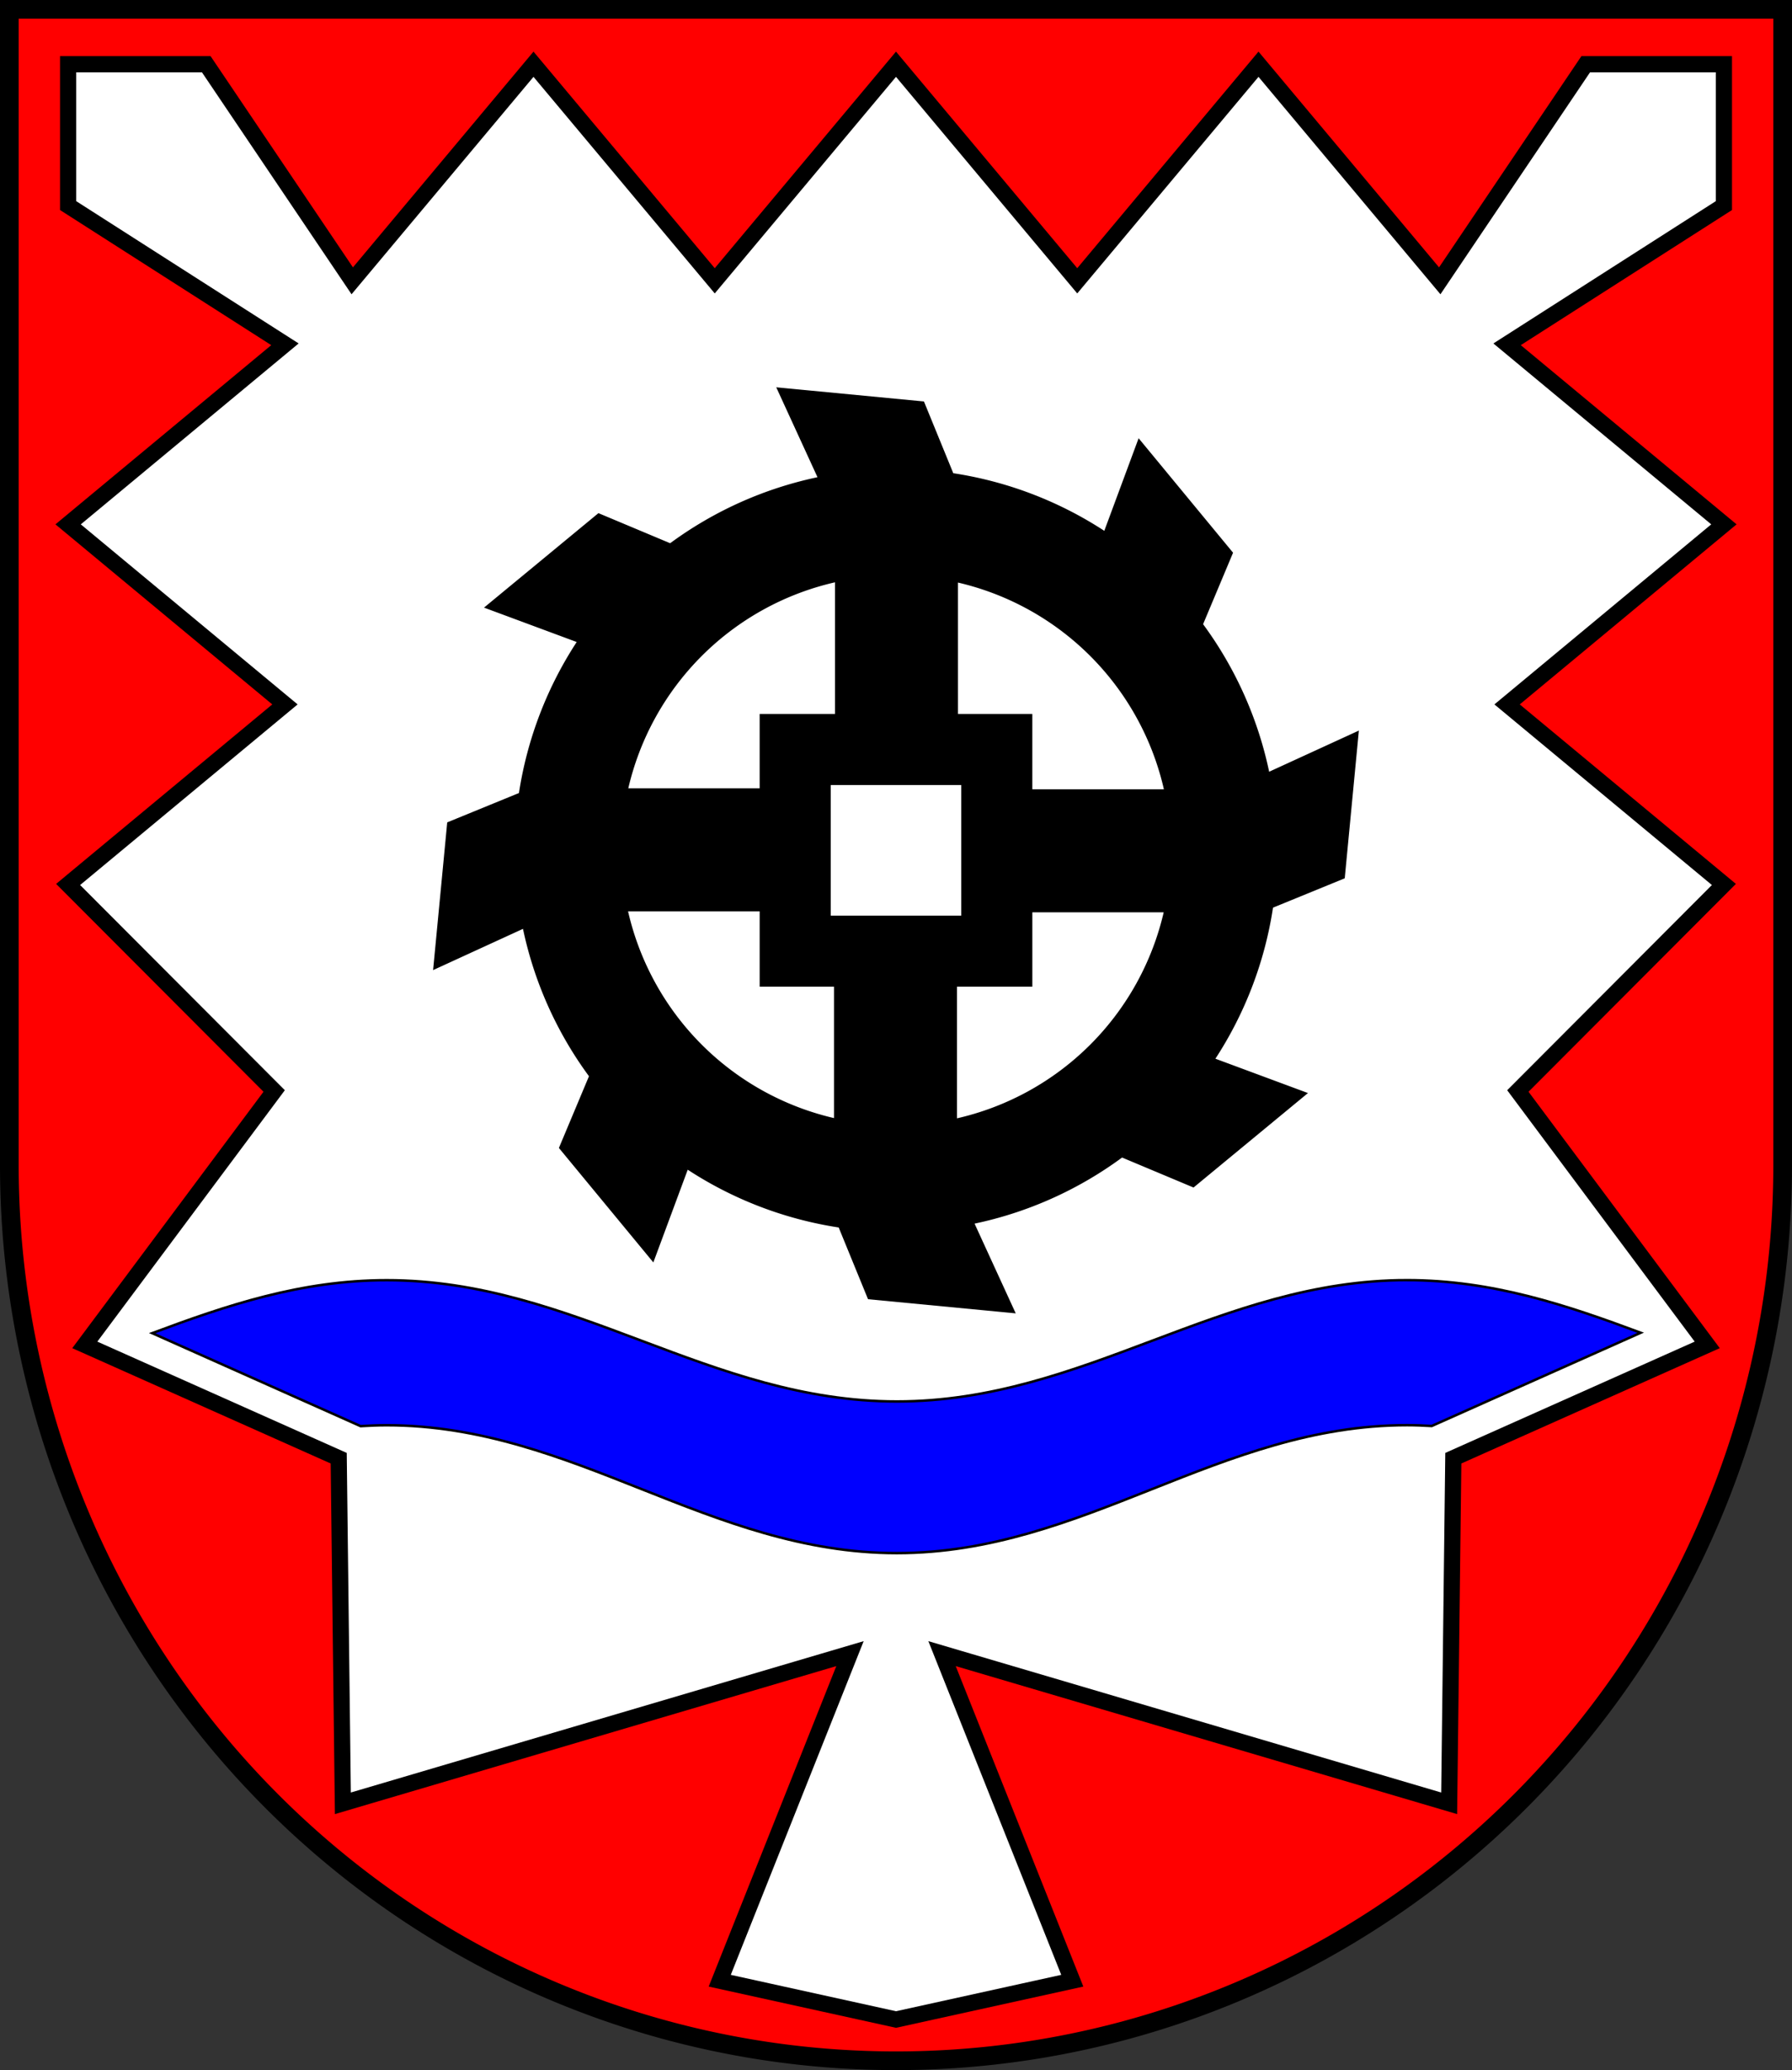
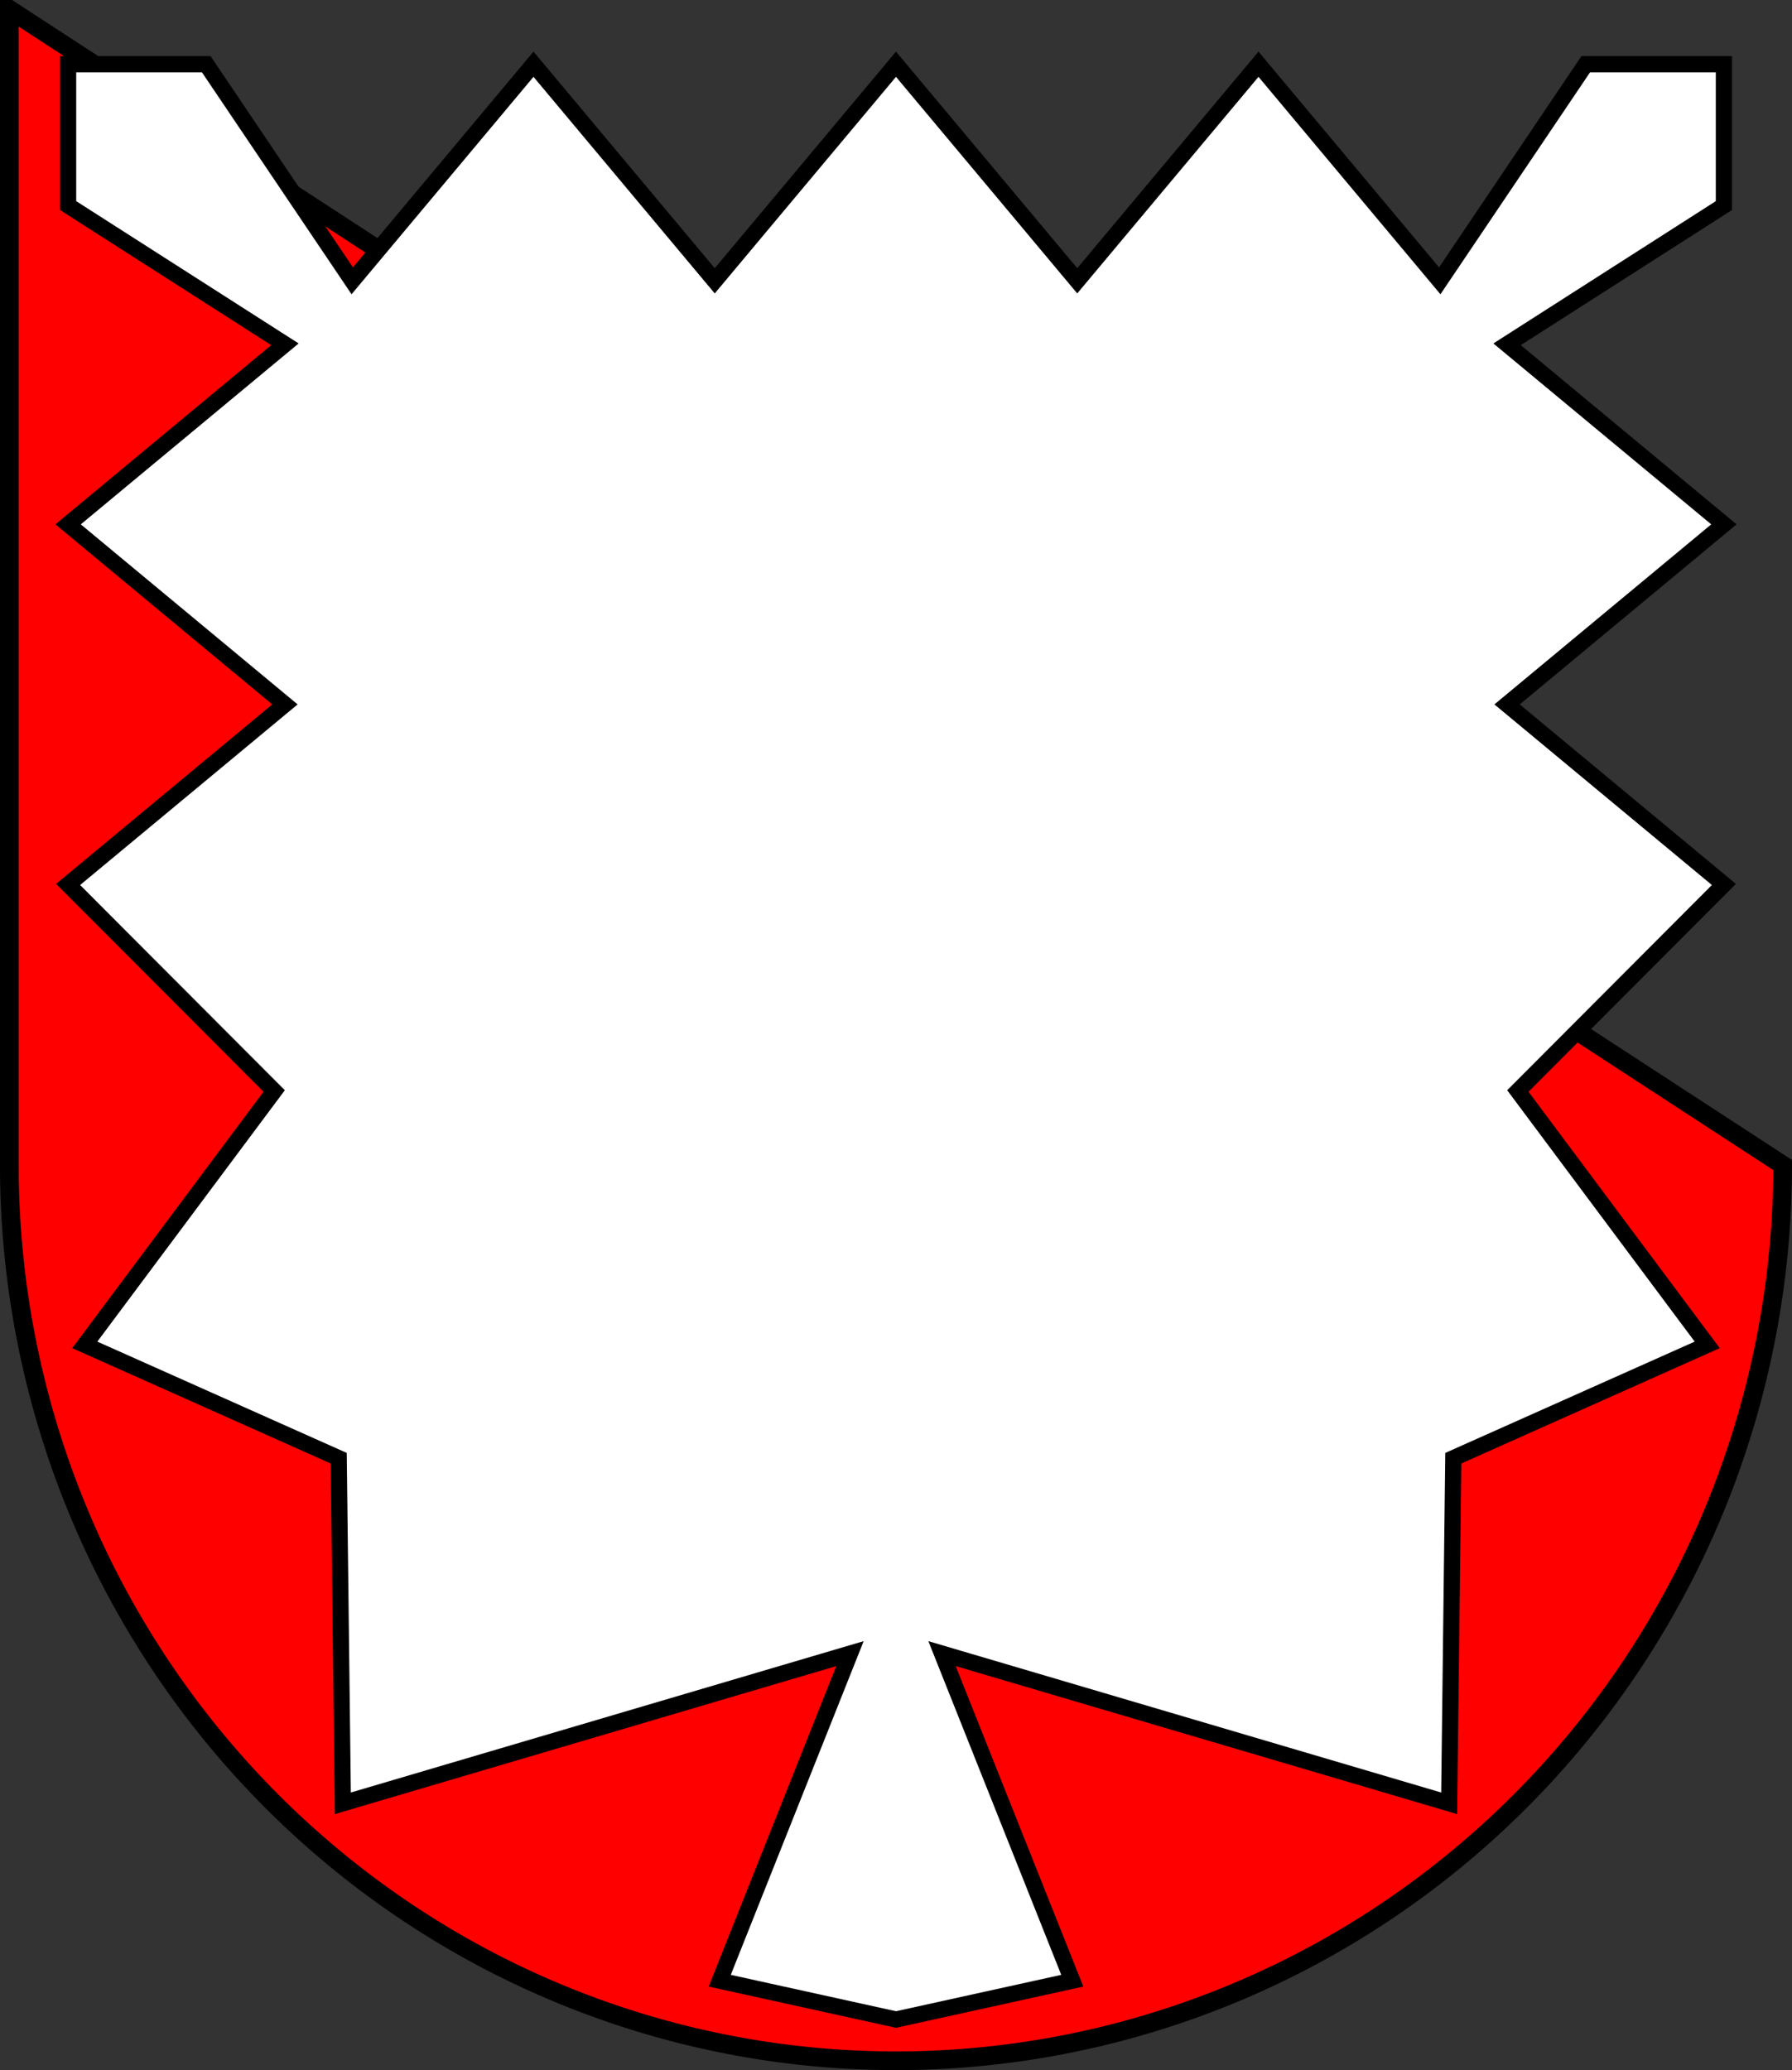
<svg xmlns="http://www.w3.org/2000/svg" xmlns:ns1="http://www.inkscape.org/namespaces/inkscape" xmlns:ns2="http://sodipodi.sourceforge.net/DTD/sodipodi-0.dtd" width="143.865mm" height="166.144mm" viewBox="0 0 143.865 166.144" version="1.1" id="svg2545" ns1:version="1.2.2 (732a01da63, 2022-12-09)" ns2:docname="DEU Oststeinbek COA.svg">
  <rect x="0" y="0" width="143.865" height="166.144" fill="#333333" stroke="none" />
  <ns2:namedview id="namedview2547" pagecolor="#ffffff" bordercolor="#666666" borderopacity="1.0" ns1:showpageshadow="2" ns1:pageopacity="0.0" ns1:pagecheckerboard="0" ns1:deskcolor="#d1d1d1" ns1:document-units="mm" showgrid="false" ns1:zoom="0.85242887" ns1:cx="272.75003" ns1:cy="314.98229" ns1:current-layer="layer1" />
  <defs id="defs2542" />
  <g ns1:label="Ebene 1" ns1:groupmode="layer" id="layer1" transform="translate(-525.843,-69.203)">
    <g id="g2515" transform="translate(496.861,3.254)">
-       <path id="path1315" style="fill:#ff0000;stroke:#000000;stroke-width:1.5;stroke-dasharray:none" d="m 29.732,66.699 v 92.754 a 71.182,71.89 0 0 0 71.182,71.89 71.182,71.89 0 0 0 71.183,-71.89 71.182,71.89 0 0 0 0,-0.001 V 66.699 Z" />
+       <path id="path1315" style="fill:#ff0000;stroke:#000000;stroke-width:1.5;stroke-dasharray:none" d="m 29.732,66.699 v 92.754 a 71.182,71.89 0 0 0 71.182,71.89 71.182,71.89 0 0 0 71.183,-71.89 71.182,71.89 0 0 0 0,-0.001 Z" />
      <path id="path1505" style="fill:#ffffff;stroke:#000000;stroke-width:1.3;stroke-linecap:round;stroke-dasharray:none" d="m 34.451,71.104 v 11.345 l 17.407,11.133 -17.407,14.451 17.407,14.451 -17.407,14.451 16.542,16.575 -15.203,20.378 20.384,9.094 0.334,27.698 40.712,-12.013 -10.456,26.251 14.151,3.115 14.152,-3.115 -10.456,-26.251 40.712,12.013 0.334,-27.698 20.384,-9.094 -15.203,-20.378 16.542,-16.575 -17.407,-14.451 17.407,-14.451 -17.407,-14.451 17.407,-11.133 V 71.104 H 156.287 L 144.567,88.487 130.016,71.104 115.465,88.487 100.914,71.104 86.363,88.487 71.812,71.104 57.261,88.487 45.541,71.104 Z" />
-       <path id="path845" style="fill:#0000ff;fill-opacity:1;stroke:#000000;stroke-width:0.2;stroke-dasharray:none" d="m 141.944,168.69 c -15.077,10e-4 -25.881,9.738 -40.958,9.739 -15.077,0.001 -25.887,-9.734 -40.964,-9.733 -6.895,4.6e-4 -12.896,2.039 -18.821,4.25 l 16.731,7.464 c 0.688,-0.043 1.383,-0.072 2.089,-0.072 15.077,-0.001 25.887,10.263 40.964,10.262 15.077,-0.001 25.881,-10.267 40.958,-10.268 0.669,-5e-5 1.327,0.027 1.98,0.066 l 16.778,-7.485 c -5.906,-2.2 -11.889,-4.222 -18.759,-4.222 z" />
-       <path id="path914" style="fill:#000000;stroke:#000000;stroke-width:0.2;stroke-dasharray:none" d="m 91.464,97.15 3.291,7.172 a 30.518,30.518 0 0 0 -11.958,5.34 l -5.754,-2.413 -9.006,7.433 7.396,2.744 a 30.518,30.518 0 0 0 -4.699,12.241 l -5.754,2.354 -1.112,11.624 7.172,-3.291 a 30.518,30.518 0 0 0 5.34,11.958 l -2.413,5.754 7.433,9.006 2.744,-7.396 a 30.518,30.518 0 0 0 12.241,4.699 l 2.354,5.754 11.624,1.112 -3.284,-7.157 a 30.518,30.518 0 0 0 11.971,-5.346 l 5.734,2.405 9.006,-7.433 -7.385,-2.74 a 30.518,30.518 0 0 0 4.686,-12.245 l 5.755,-2.354 1.112,-11.624 -7.158,3.284 a 30.518,30.518 0 0 0 -5.346,-11.971 l 2.405,-5.734 -7.433,-9.006 -2.739,7.385 a 30.518,30.518 0 0 0 -12.245,-4.686 l -2.354,-5.755 z m 4.651,15.411 v 10.788 h -6.047 v 5.969 H 79.297 a 22.181,22.181 0 0 1 16.819,-16.758 z m 9.674,0.018 a 22.181,22.181 0 0 1 16.758,16.818 h -10.788 v -6.047 h -5.969 z m -10.215,16.277 h 10.678 v 10.678 H 95.575 Z M 79.28,138.993 h 10.789 v 6.047 h 5.969 v 10.771 A 22.181,22.181 0 0 1 79.28,138.993 Z m 32.48,0.078 h 10.771 a 22.181,22.181 0 0 1 -16.818,16.758 v -10.788 h 6.047 z" />
    </g>
  </g>
</svg>